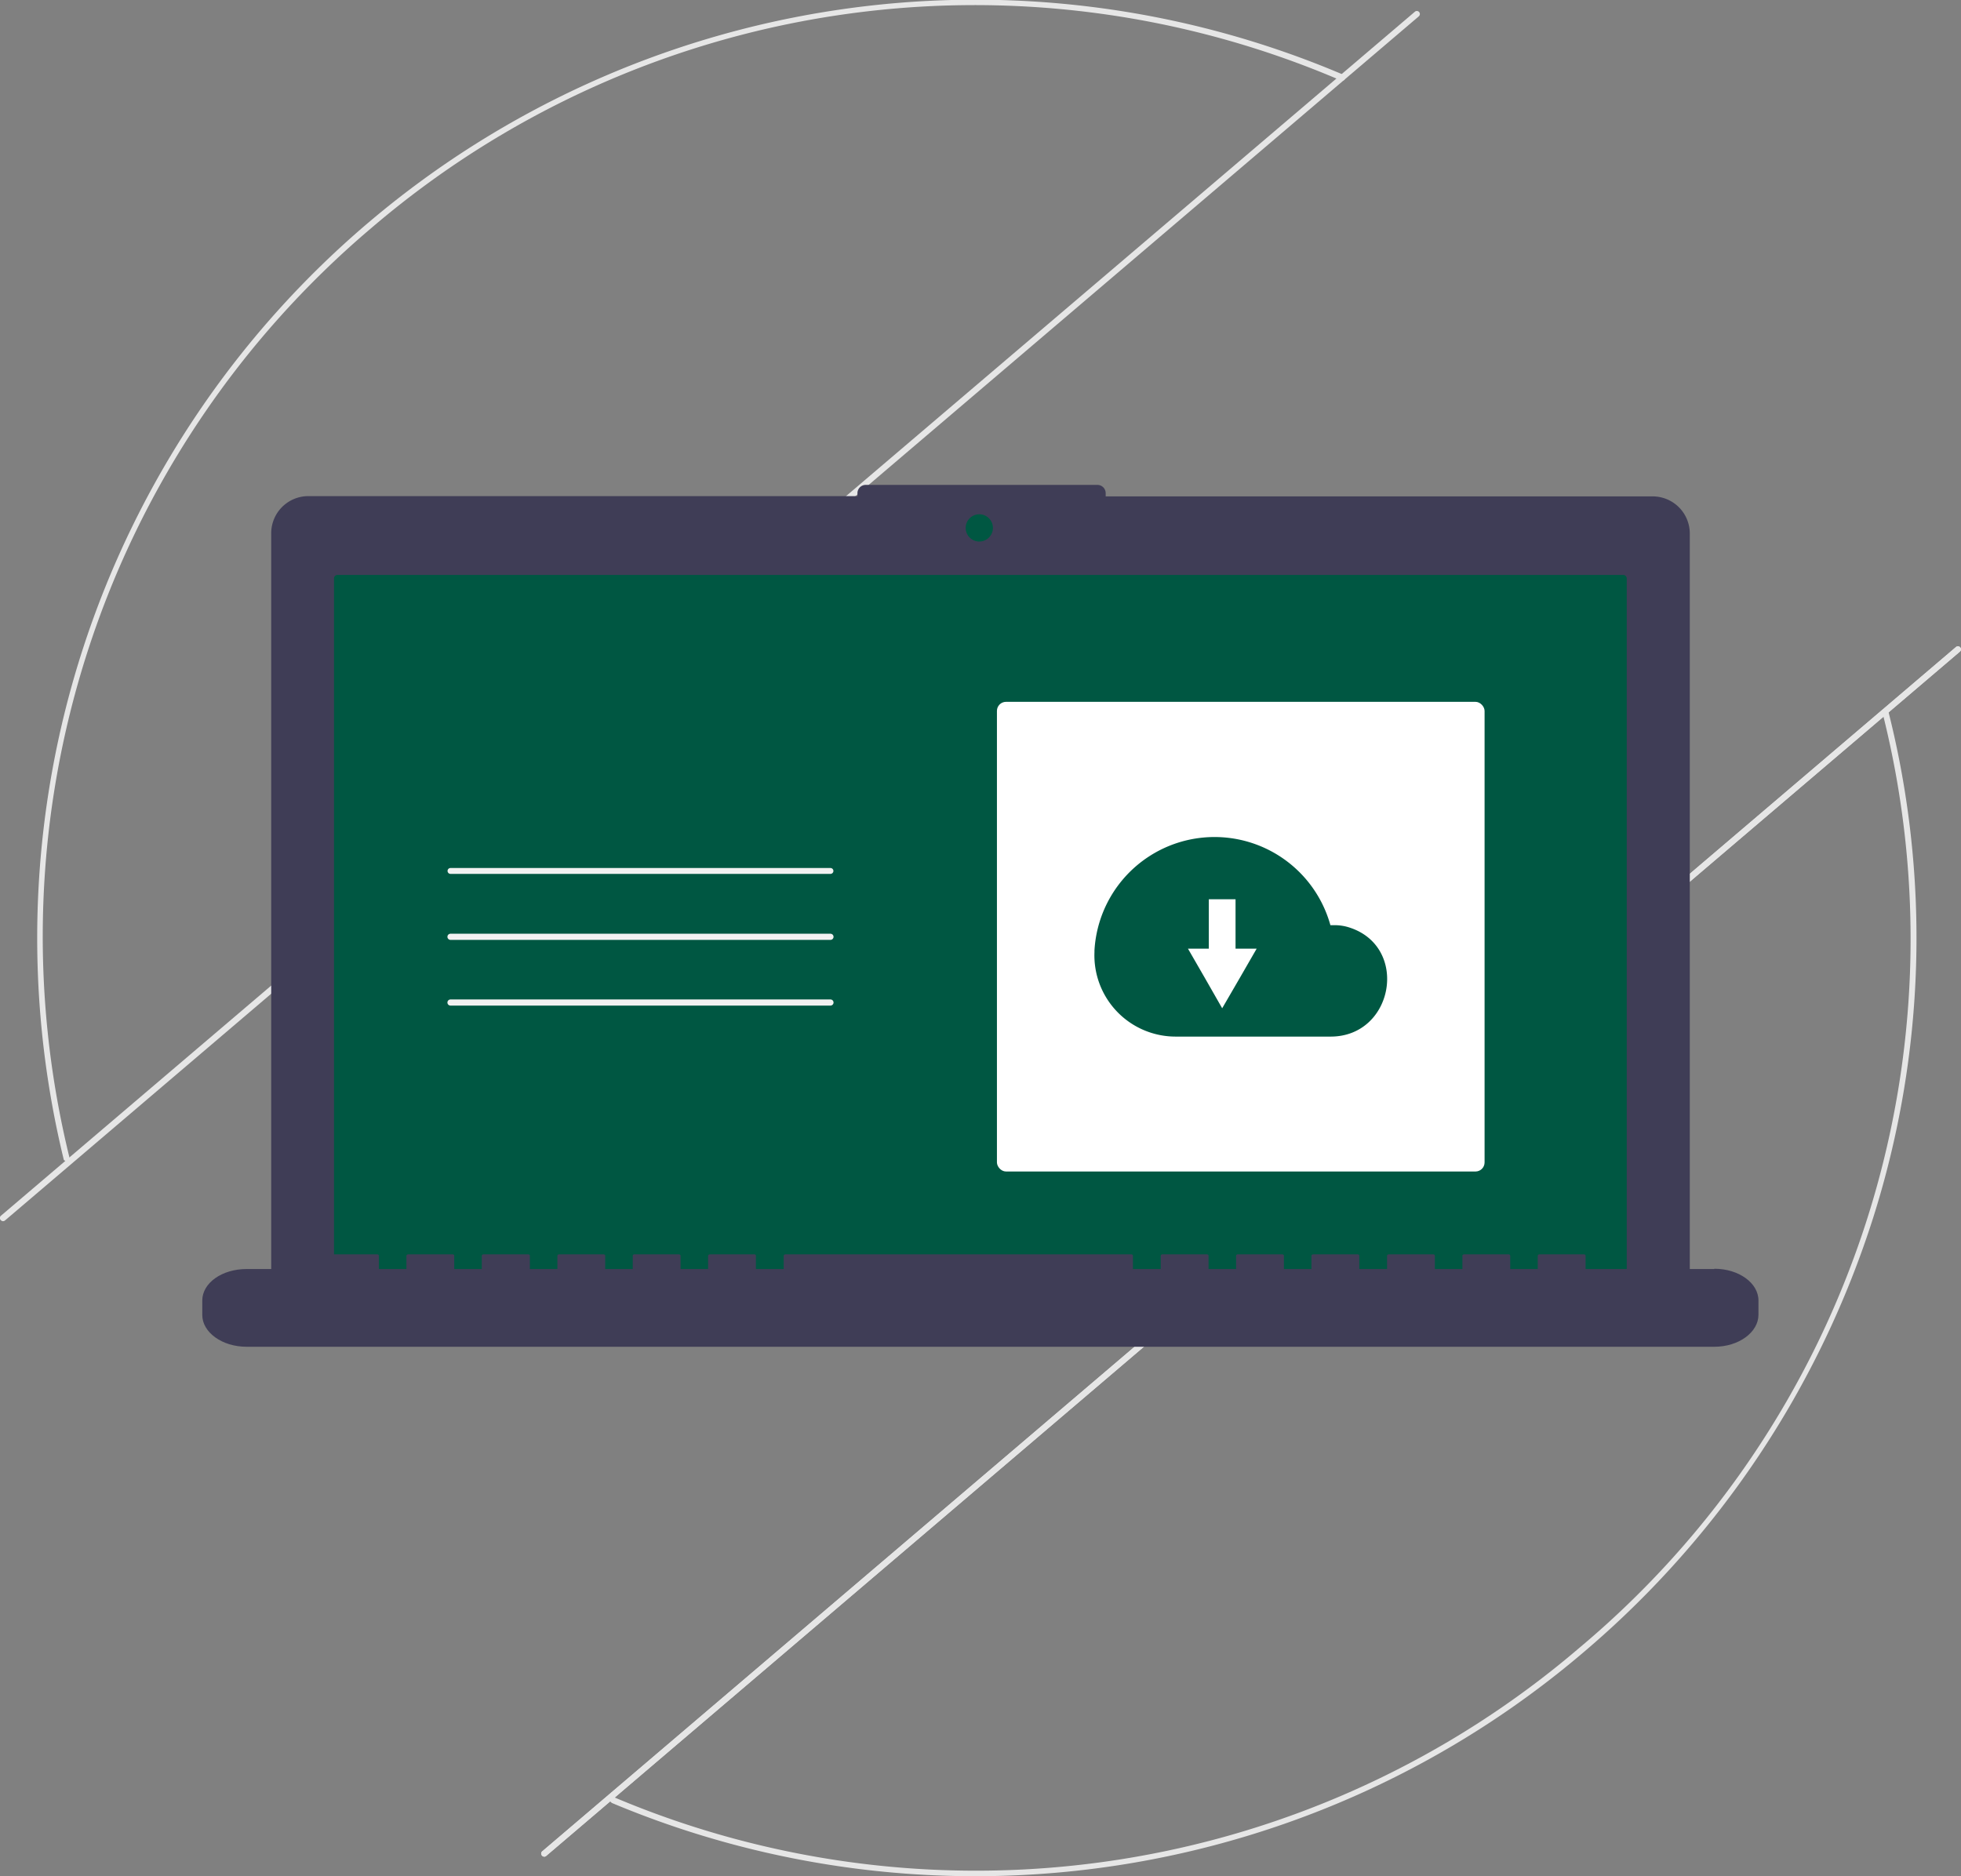
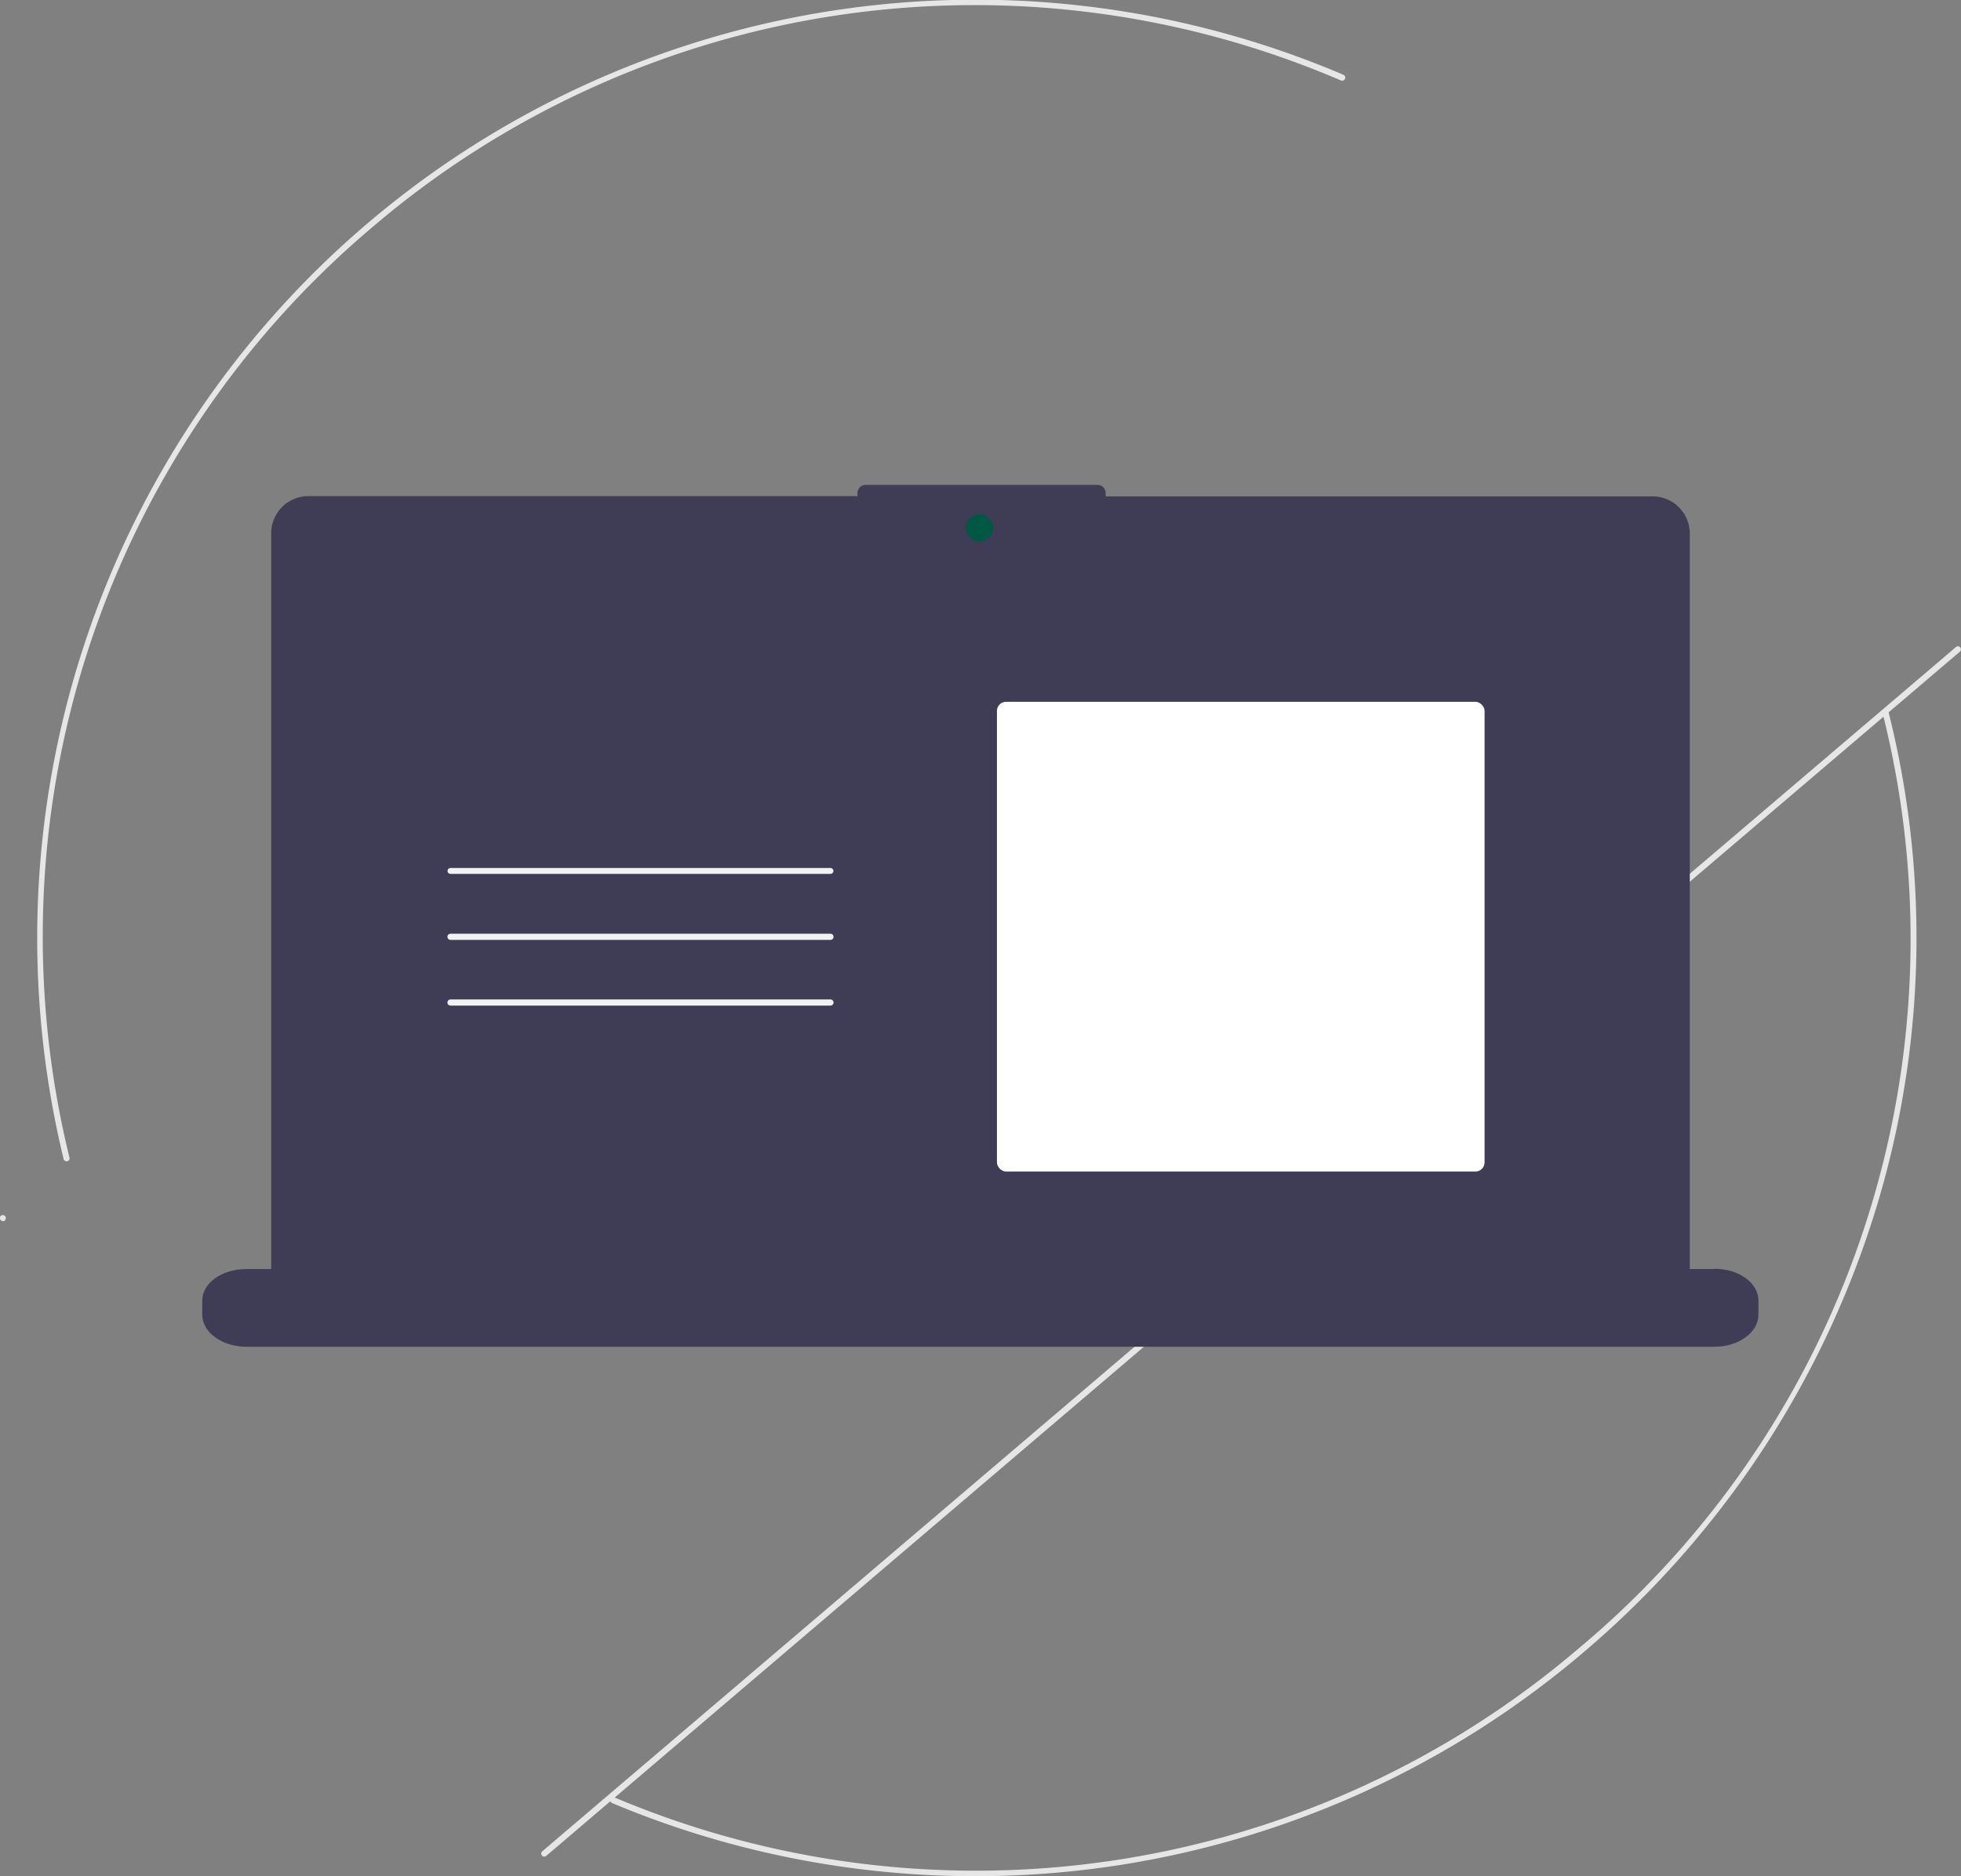
<svg xmlns="http://www.w3.org/2000/svg" data-name="Layer 1" viewBox="0 0 733.9 702.2">
  <rect x="0" y="0" width="733.9" height="702.2" fill="#808080" stroke="none" />
  <defs />
  <path d="M24 434.3a1.1 1.1 0 01-.2-.5A351.2 351.2 0 01502.8 28a1.1 1.1 0 11-1 2.1 347.2 347.2 0 00-363 55.4A347.4 347.4 0 0026 433.3a1.1 1.1 0 01-1.9 1zM228.7 674.6a1.1 1.1 0 011.3-1.8 347.4 347.4 0 00361.3-56.2 346 346 0 00113.3-349.5 1.1 1.1 0 012.2-.5 346.6 346.6 0 01-5.8 189.3 353.7 353.7 0 01-108.3 162.5 351 351 0 01-363.6 56.5 1.1 1.1 0 01-.4-.3z" fill="#e6e6e6" />
-   <path d="M202.8 694.5a1.1 1.1 0 01.2-1.6l529-450.7a1.1 1.1 0 111.5 1.7l-529 450.7a1.1 1.1 0 01-1.7-.1zM.3 456.7a1.1 1.1 0 010-1.6L529.5 4.4a1.1 1.1 0 011.5 1.7L1.9 456.8a1.1 1.1 0 01-1.6-.1z" fill="#e6e6e6" />
-   <path d="M202.8 694.5a1.1 1.1 0 01.2-1.6l529-450.7a1.1 1.1 0 111.5 1.7l-529 450.7a1.1 1.1 0 01-1.7-.1z" fill="#e6e6e6" />
+   <path d="M202.8 694.5a1.1 1.1 0 01.2-1.6l529-450.7a1.1 1.1 0 111.5 1.7l-529 450.7a1.1 1.1 0 01-1.7-.1zM.3 456.7a1.1 1.1 0 010-1.6a1.1 1.1 0 011.5 1.7L1.9 456.8a1.1 1.1 0 01-1.6-.1z" fill="#e6e6e6" />
  <path d="M618.5 185.8H413.8v-1.1a3.1 3.1 0 00-3.2-3.2h-86.5a3.1 3.1 0 00-3.2 3.2v1H115.3a13.9 13.9 0 00-13.8 13.9V480a13.9 13.9 0 0013.8 13.8h503.2a13.9 13.9 0 0013.9-13.8V199.6a13.9 13.9 0 00-13.9-13.8z" fill="#3f3d56" />
-   <path d="M126.3 215.2a1.3 1.3 0 00-1.3 1.3v266a1.3 1.3 0 001.3 1.3h481.2a1.3 1.3 0 001.3-1.3v-266a1.3 1.3 0 00-1.3-1.3z" fill="#005742" />
  <circle cx="366.5" cy="197.6" r="5.1" fill="#005742" />
  <path d="M641.6 475h-48.2v-5c0-.3-.3-.5-.7-.5h-16.5c-.4 0-.7.2-.7.5v5h-10.3v-5c0-.3-.3-.5-.7-.5H548c-.4 0-.7.2-.7.5v5H537v-5c0-.3-.3-.5-.7-.5h-16.5c-.4 0-.7.2-.7.5v5h-10.4v-5c0-.3-.3-.5-.6-.5h-16.6c-.3 0-.7.2-.7.5v5h-10.3v-5c0-.3-.3-.5-.7-.5h-16.5c-.4 0-.7.2-.7.5v5h-10.3v-5c0-.3-.3-.5-.7-.5h-16.5c-.4 0-.7.2-.7.5v5H424v-5c0-.3-.3-.5-.7-.5H294c-.4 0-.7.2-.7.5v5h-10.4v-5c0-.3-.3-.5-.6-.5h-16.6c-.3 0-.7.2-.7.5v5h-10.3v-5c0-.3-.3-.5-.7-.5h-16.5c-.4 0-.7.2-.7.5v5h-10.3v-5c0-.3-.3-.5-.7-.5h-16.5c-.4 0-.7.2-.7.5v5h-10.3v-5c0-.3-.3-.5-.7-.5H181c-.4 0-.7.2-.7.5v5H170v-5c0-.3-.3-.5-.6-.5h-16.6c-.3 0-.7.2-.7.5v5h-10.3v-5c0-.3-.3-.5-.7-.5h-16.5c-.4 0-.7.2-.7.5v5H92.3c-9.2 0-16.6 5.2-16.6 11.8v5.4c0 6.5 7.4 11.9 16.6 11.9h549.3c9.1 0 16.5-5.4 16.5-12v-5.3c0-6.6-7.4-11.9-16.5-11.9z" fill="#3f3d56" />
  <path d="M311 327.1H168.6a1.1 1.1 0 110-2.2h142.2a1.1 1.1 0 110 2.2zM311 351.8H168.6a1.1 1.1 0 110-2.3h142.2a1.1 1.1 0 110 2.3zM311 376.4H168.6a1.1 1.1 0 110-2.3h142.2a1.1 1.1 0 110 2.3z" fill="#f2f2f2" />
  <rect x="373.1" y="262.7" width="182.5" height="175.8" rx="3.4" fill="#fff" />
-   <path d="M409.6 355.8a45 45 0 0188.3-9.5h1.7a17.7 17.7 0 015.5.9c22.4 7.3 16.5 40.8-7.1 40.8h-58a30.4 30.4 0 01-30.4-31.6v-.6z" fill="#005742" />
-   <path fill="#fff" d="M462.4 355v-18.4h-10v18.5h-7.8l6.4 11.1 6.4 11.2 6.5-11.2 6.4-11.1h-7.9z" />
</svg>